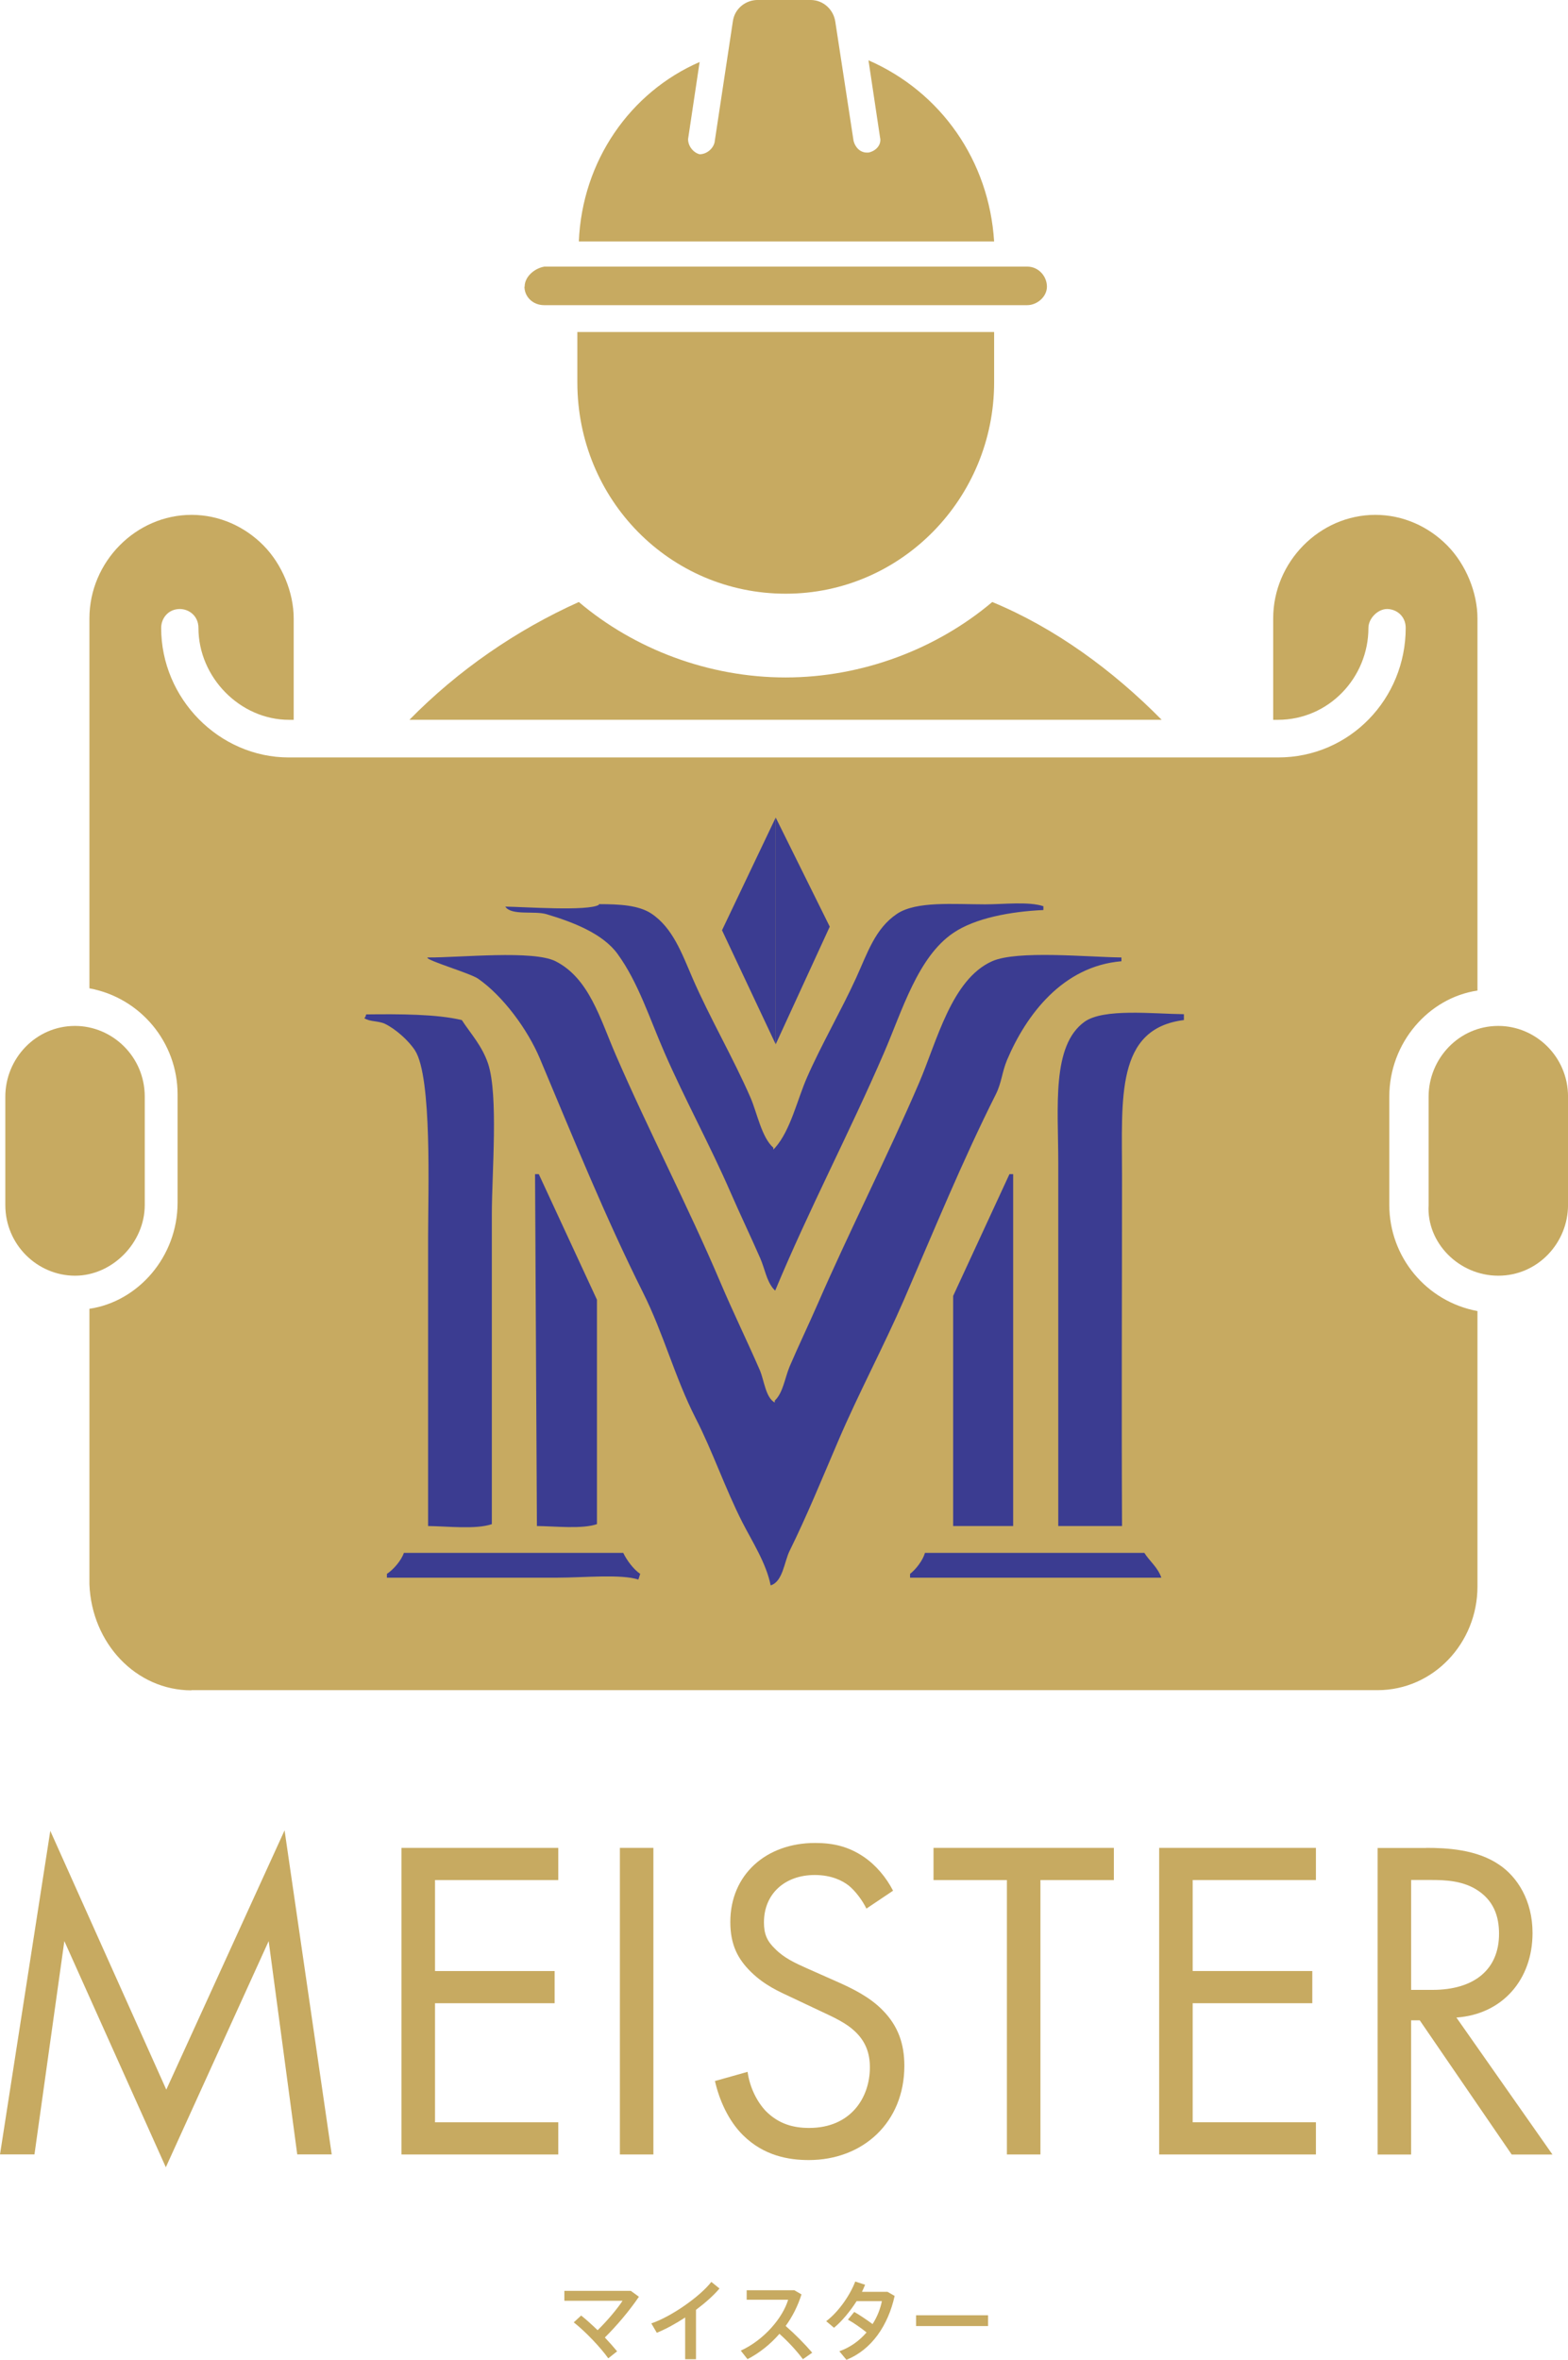
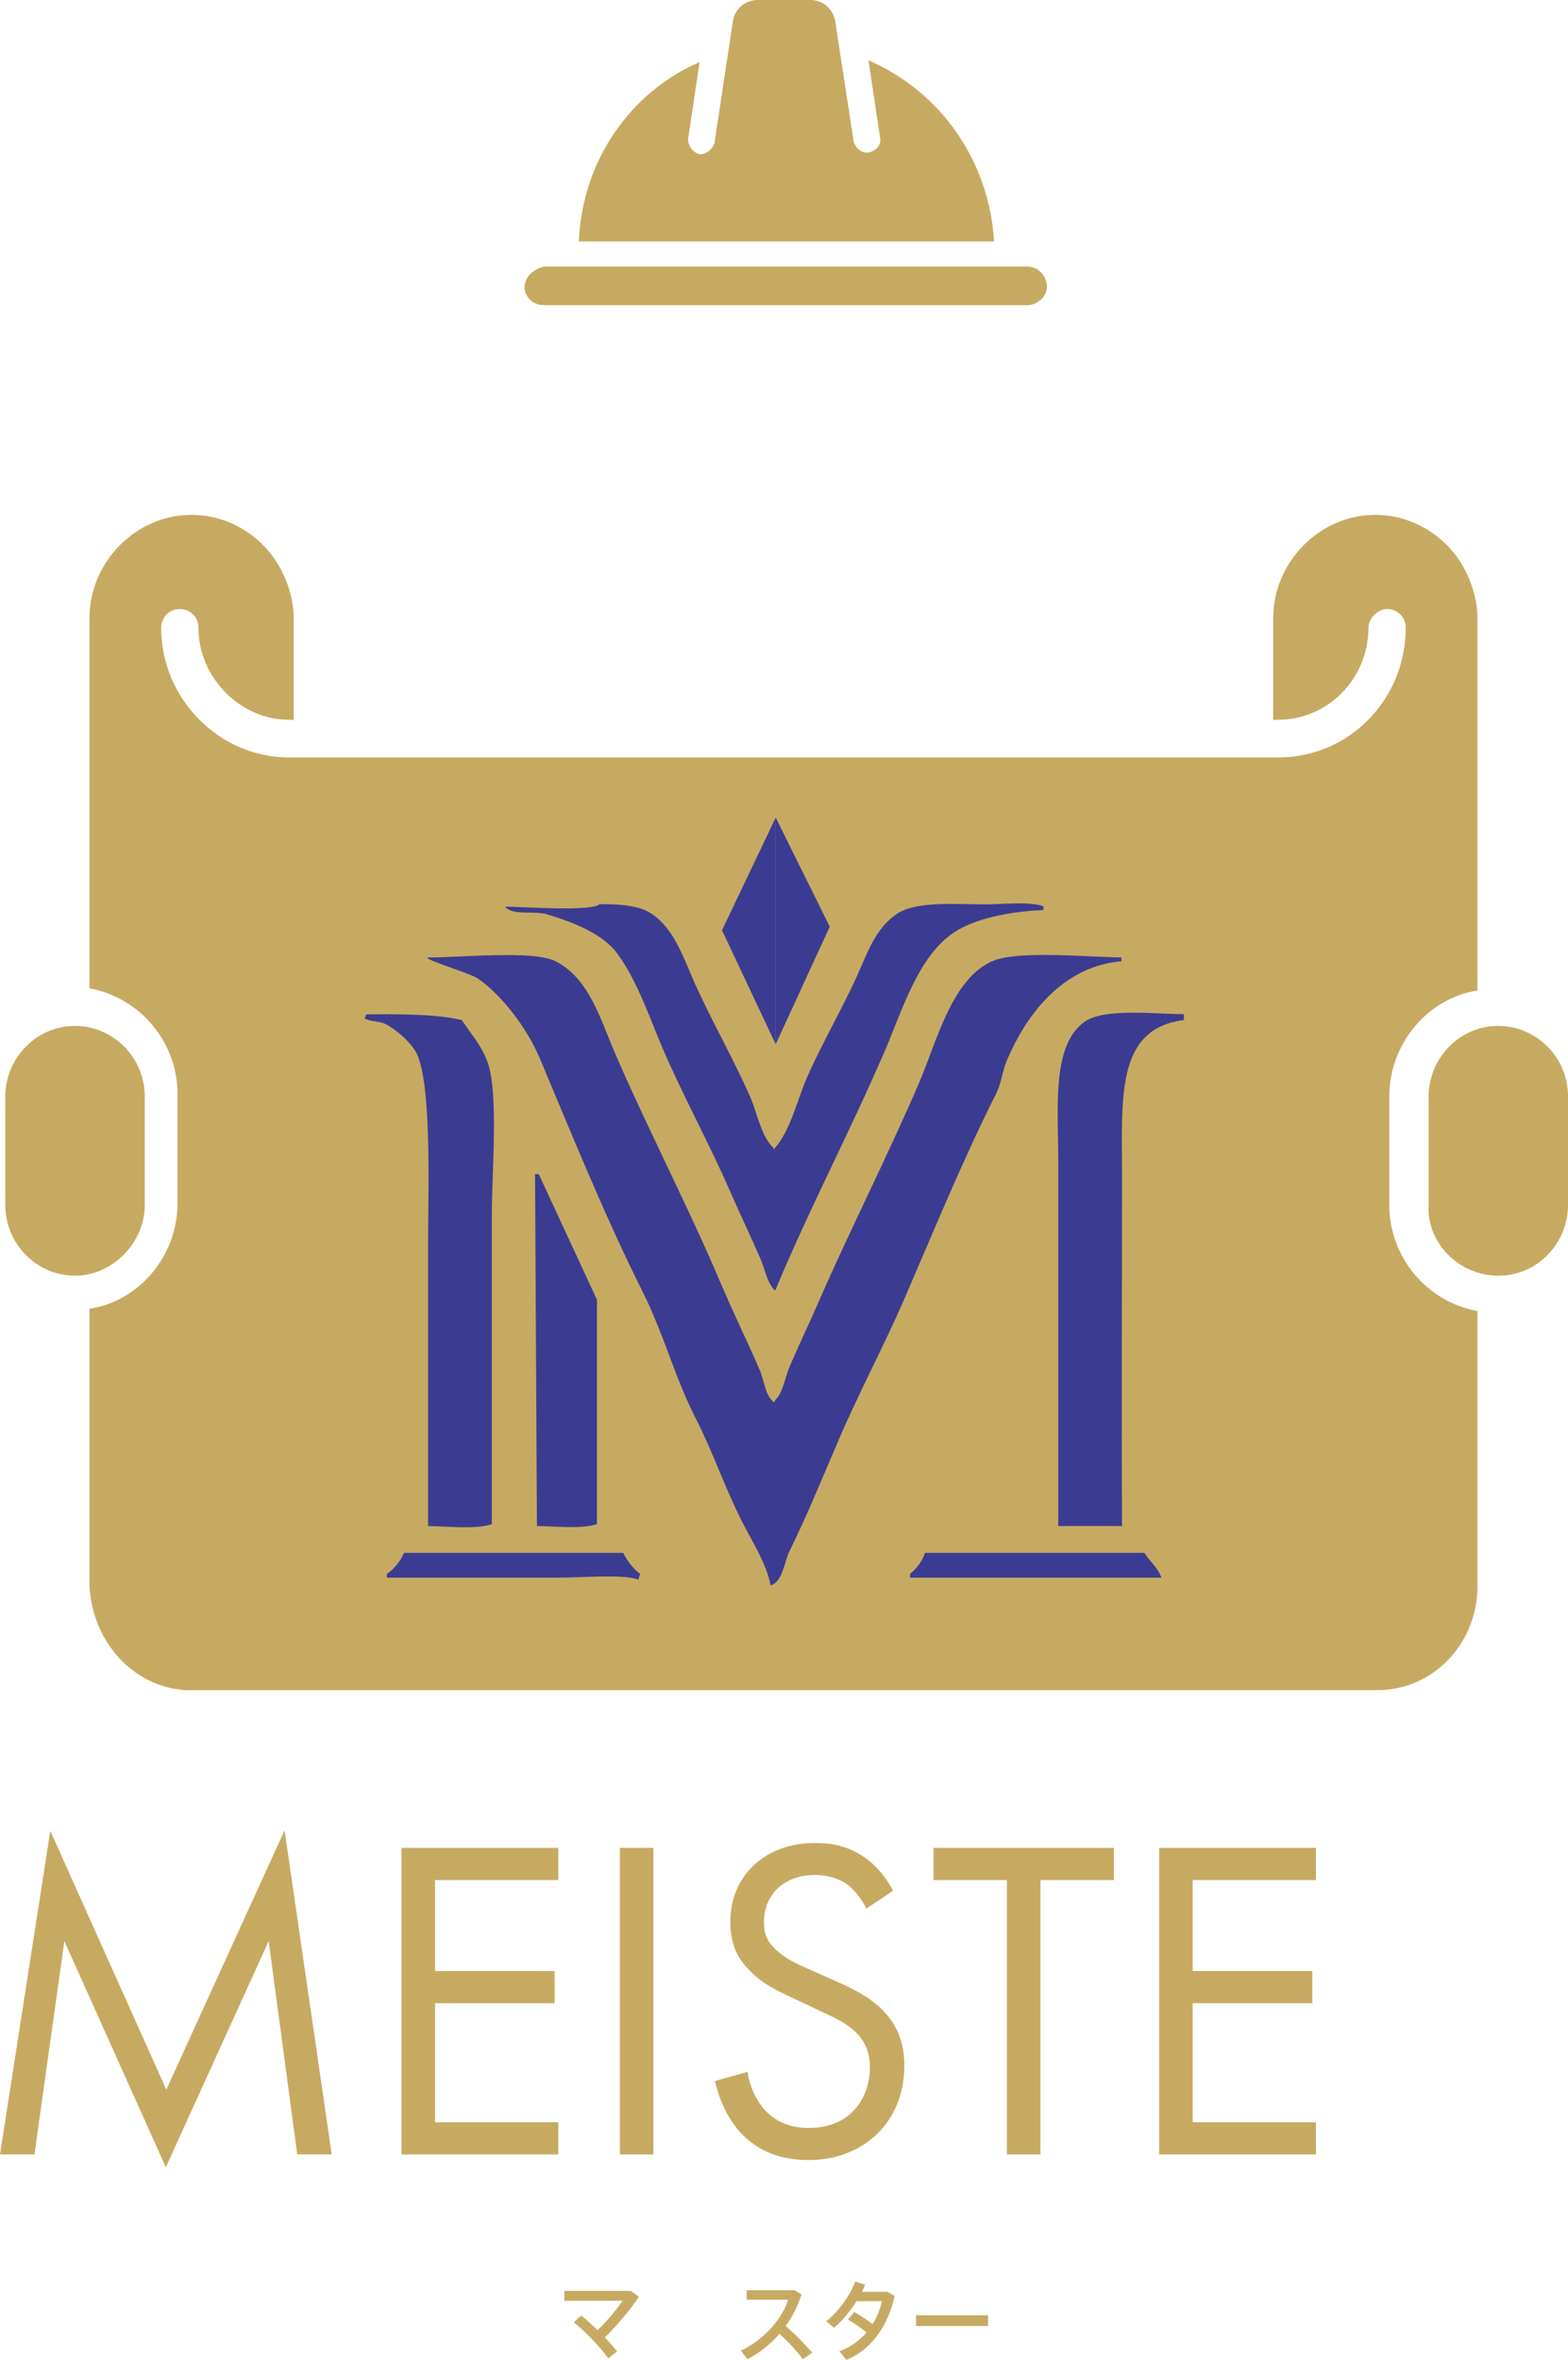
<svg xmlns="http://www.w3.org/2000/svg" width="107" height="161" viewBox="0 0 107 161" fill="none">
  <g clip-path="url(#clip0_335_2134)">
    <path d="M39.512 16.473H67.838C67.495 10.977 64.226 6.282 59.265 4.114L60.054 9.378C60.168 9.829 59.825 10.293 59.265 10.41H59.151C58.705 10.41 58.361 10.061 58.247 9.61L57.001 1.482C56.887 0.683 56.213 -0.001 55.309 -0.001H51.697C50.908 -0.001 50.12 0.567 50.006 1.482L48.76 9.725C48.645 10.177 48.2 10.525 47.742 10.525C47.297 10.41 46.954 9.958 46.954 9.493L47.742 4.23C42.998 6.294 39.729 10.977 39.5 16.472H39.513L39.512 16.473Z" fill="#C7AA61" />
    <path d="M35.789 19.556C35.789 20.24 36.349 20.82 37.137 20.82H70.093C70.767 20.82 71.442 20.253 71.442 19.556C71.442 18.86 70.882 18.189 70.093 18.189H37.15C36.476 18.305 35.802 18.872 35.802 19.556H35.789Z" fill="#C7AA61" />
-     <path d="M53.619 40.506C61.518 40.506 67.839 33.979 67.839 26.084V22.652H39.398V26.084C39.398 34.094 45.72 40.506 53.619 40.506Z" fill="#C7AA61" />
-     <path d="M79.273 49.11C75.94 45.73 71.984 42.84 67.711 41.073C63.908 44.285 58.833 46.22 53.605 46.22C48.377 46.22 43.302 44.298 39.499 41.073C35.225 42.995 31.257 45.73 27.938 49.11H79.273Z" fill="#C7AA61" />
    <path d="M102.245 87.036C104.942 87.036 107.002 84.791 107.002 82.211V74.82C107.002 72.085 104.789 69.995 102.245 69.995C99.548 69.995 97.488 72.24 97.488 74.82V82.211C97.336 84.778 99.548 87.036 102.245 87.036Z" fill="#C7AA61" />
    <path d="M9.878 82.211V74.82C9.878 72.085 7.664 69.995 5.12 69.995C2.424 69.995 0.363 72.24 0.363 74.82V82.211C0.363 84.946 2.577 87.036 5.12 87.036C7.664 87.036 9.878 84.791 9.878 82.211Z" fill="#C7AA61" />
    <path d="M13.046 115.313H94.005C97.808 115.313 100.822 112.101 100.822 108.244V89.449C97.337 88.804 94.806 85.76 94.806 82.212V74.82C94.806 71.131 97.502 68.074 100.822 67.583V42.196C100.822 40.429 100.033 38.507 98.762 37.217C97.49 35.927 95.747 35.127 93.852 35.127C90.049 35.127 86.882 38.339 86.882 42.196V49.111H87.2C90.685 49.111 93.381 46.221 93.381 42.841C93.381 42.196 94.017 41.551 94.653 41.551C95.288 41.551 95.925 42.029 95.925 42.841C95.925 47.666 92.122 51.678 87.212 51.678H19.711C14.954 51.678 10.998 47.666 10.998 42.841C10.998 42.196 11.469 41.551 12.27 41.551C12.906 41.551 13.542 42.029 13.542 42.841C13.542 46.221 16.392 49.111 19.724 49.111H20.042V42.196C20.042 40.429 19.254 38.507 17.982 37.217C16.709 35.927 14.967 35.127 13.072 35.127C9.268 35.127 6.102 38.339 6.102 42.196V67.429C9.587 68.074 12.118 71.118 12.118 74.665V82.057C12.118 85.747 9.421 88.804 6.102 89.294V108.089C6.254 112.101 9.268 115.326 13.072 115.326L13.046 115.313Z" fill="#C7AA61" />
    <path fill-rule="evenodd" clip-rule="evenodd" d="M40.865 61.687C42.264 61.687 43.574 61.752 44.452 62.332C45.902 63.299 46.525 65.028 47.262 66.743C48.433 69.44 50.048 72.2 51.23 74.922C51.663 75.941 51.981 77.605 52.77 78.302V78.431L52.897 78.302C53.952 77.103 54.398 75.038 55.072 73.504C56.039 71.297 57.4 68.95 58.405 66.756C59.206 65.002 59.715 63.351 61.216 62.344C62.539 61.467 65.07 61.7 67.232 61.7C68.453 61.7 70.209 61.493 71.201 61.829V62.087C68.949 62.19 66.533 62.642 65.057 63.648C62.628 65.286 61.559 68.975 60.325 71.826C57.986 77.244 55.187 82.546 52.898 88.055L52.77 87.925C52.3 87.358 52.198 86.584 51.88 85.848C51.231 84.365 50.519 82.882 49.833 81.308C48.471 78.173 46.716 74.961 45.355 71.839C44.338 69.517 43.562 67.04 42.15 65.093C41.145 63.699 39.111 62.912 37.291 62.371C36.464 62.125 34.9 62.487 34.48 61.855C35.714 61.867 40.153 62.19 40.878 61.726L40.865 61.687Z" fill="#3B3C91" />
    <path fill-rule="evenodd" clip-rule="evenodd" d="M29.211 65.324C31.412 65.337 36.372 64.808 37.911 65.582C40.201 66.742 40.951 69.504 42.007 71.941C44.246 77.114 46.967 82.326 49.168 87.512C50.045 89.576 51.012 91.549 51.852 93.485C52.144 94.168 52.246 95.355 52.869 95.69V95.561C53.441 95.019 53.556 94.013 53.886 93.226C54.471 91.859 55.171 90.401 55.807 88.944C57.982 83.951 60.563 78.894 62.714 73.889C63.935 71.051 64.927 66.82 67.7 65.582C69.404 64.82 74.212 65.298 76.527 65.324V65.582C72.521 65.917 70.027 69.232 68.717 72.328C68.374 73.154 68.349 73.876 67.954 74.663C65.677 79.191 63.744 83.925 61.683 88.686C60.31 91.846 58.567 95.11 57.206 98.296C56.1 100.876 55.082 103.379 53.873 105.83C53.517 106.565 53.416 107.919 52.589 108.164C52.297 106.668 51.317 105.146 50.669 103.882C49.473 101.534 48.621 98.993 47.464 96.748C46.039 93.949 45.288 90.995 43.877 88.182C41.295 83.023 39.145 77.695 36.843 72.225C36.004 70.226 34.312 67.942 32.62 66.769C32.099 66.407 29.16 65.543 29.16 65.337L29.211 65.324Z" fill="#3B3C91" />
    <path fill-rule="evenodd" clip-rule="evenodd" d="M29.213 84.392C29.213 81.27 29.493 73.504 28.323 71.672C27.891 71.002 27.013 70.215 26.275 69.854C25.805 69.634 25.245 69.725 24.863 69.467C24.965 69.338 24.914 69.428 24.99 69.209C27.255 69.183 29.799 69.183 31.515 69.596C32.138 70.55 32.889 71.338 33.309 72.575C34.021 74.743 33.563 80.045 33.563 82.831V103.987C32.469 104.361 30.536 104.129 29.213 104.116L29.213 84.392Z" fill="#3B3C91" />
    <path fill-rule="evenodd" clip-rule="evenodd" d="M80.789 69.208V69.595C76.121 70.175 76.567 74.923 76.567 80.237C76.567 88.016 76.528 96.04 76.567 104.116H72.216V79.322C72.216 75.542 71.746 71.337 74.01 69.711C75.307 68.783 78.678 69.17 80.789 69.195V69.208Z" fill="#3B3C91" />
    <path fill-rule="evenodd" clip-rule="evenodd" d="M36.512 80.108H36.767L40.735 88.674V103.986C39.717 104.335 37.898 104.128 36.639 104.115L36.512 80.108H36.512Z" fill="#3B3C91" />
-     <path fill-rule="evenodd" clip-rule="evenodd" d="M68.884 80.108H69.138V104.115H65.043V88.416L68.884 80.108Z" fill="#3B3C91" />
    <path fill-rule="evenodd" clip-rule="evenodd" d="M27.56 105.948H42.53C42.772 106.452 43.23 107.071 43.688 107.38L43.561 107.767C42.377 107.38 39.834 107.638 38.053 107.638H26.402V107.38C26.835 107.097 27.382 106.477 27.56 105.948Z" fill="#3B3C91" />
    <path fill-rule="evenodd" clip-rule="evenodd" d="M63.119 105.948H78.09C78.459 106.529 79.006 106.929 79.248 107.638H62.102V107.38C62.496 107.071 62.967 106.477 63.119 105.948Z" fill="#3B3C91" />
    <path d="M52.933 55.779L49.27 63.468L52.933 71.247" fill="#3B3C91" />
    <path d="M52.934 71.247L56.622 63.223L52.934 55.779" fill="#3B3C91" />
-     <path d="M41.509 160.901C41.009 160.19 39.962 159.08 39.153 158.445L39.657 157.98C40.013 158.259 40.401 158.616 40.78 158.98C41.416 158.364 42.121 157.529 42.482 156.974H38.512V156.296H43.047L43.599 156.699C42.949 157.661 42.051 158.714 41.275 159.478C41.593 159.815 41.883 160.142 42.112 160.422L41.514 160.896L41.509 160.901L41.509 160.901Z" fill="#C7AA61" />
-     <path d="M47.499 160.963H46.755V158.113C46.105 158.54 45.428 158.909 44.82 159.156L44.445 158.516C45.829 158.051 47.793 156.657 48.541 155.685L49.098 156.135C48.709 156.6 48.134 157.112 47.494 157.591V160.967L47.499 160.963Z" fill="#C7AA61" />
+     <path d="M41.509 160.901C41.009 160.19 39.962 159.08 39.153 158.445L39.657 157.98C40.013 158.259 40.401 158.616 40.78 158.98C41.416 158.364 42.121 157.529 42.482 156.974H38.512V156.296H43.047L43.599 156.699C42.949 157.661 42.051 158.714 41.275 159.478C41.593 159.815 41.883 160.142 42.112 160.422L41.514 160.896L41.509 160.901Z" fill="#C7AA61" />
    <path d="M55.427 160.512L54.791 160.962C54.37 160.389 53.763 159.739 53.188 159.227C52.557 159.957 51.804 160.545 51.009 160.958L50.551 160.374C52.154 159.639 53.417 158.126 53.782 156.903H50.953V156.253H54.202L54.693 156.538C54.445 157.329 54.076 158.055 53.613 158.691C54.249 159.246 54.913 159.914 55.427 160.516V160.512V160.512Z" fill="#C7AA61" />
    <path d="M58.286 157.729C58.679 157.952 59.17 158.288 59.544 158.563C59.862 158.07 60.072 157.529 60.18 156.998H58.455C58.015 157.691 57.45 158.374 56.912 158.815L56.379 158.364C57.216 157.748 58.025 156.562 58.361 155.661L59.035 155.879C58.974 156.036 58.895 156.197 58.82 156.363H60.564L61.05 156.642C60.611 158.634 59.494 160.308 57.759 161L57.277 160.417C58.031 160.151 58.652 159.691 59.134 159.132C58.75 158.823 58.246 158.473 57.862 158.259L58.292 157.738L58.288 157.728L58.286 157.729Z" fill="#C7AA61" />
    <path d="M67.426 157.962V158.697H62.512V157.962H67.426Z" fill="#C7AA61" />
    <path d="M0 146.992L3.432 124.912L11.348 142.568L19.419 124.879L22.636 146.987H20.284L18.334 132.433L11.316 147.864L4.391 132.433L2.352 146.987H0V146.992Z" fill="#C7AA61" />
    <path d="M38.097 128.269H29.685V134.477H37.849V136.673H29.685V144.796H38.097V146.992H27.398V126.074H38.097V128.269Z" fill="#C7AA61" />
    <path d="M44.587 126.073V146.991H42.301V126.073H44.587Z" fill="#C7AA61" />
    <path d="M59.123 130.214C58.847 129.65 58.38 129.024 57.917 128.645C57.514 128.332 56.771 127.924 55.597 127.924C53.559 127.924 52.132 129.209 52.132 131.154C52.132 131.969 52.347 132.439 52.904 132.974C53.521 133.6 54.297 133.947 55.068 134.293L57.046 135.17C58.253 135.701 59.366 136.266 60.231 137.148C61.283 138.215 61.713 139.438 61.713 140.941C61.713 144.797 58.898 147.372 55.19 147.372C53.83 147.372 52.128 147.087 50.706 145.679C49.686 144.674 49.07 143.232 48.789 141.98L51.015 141.354C51.169 142.449 51.664 143.394 52.249 144.019C53.147 144.93 54.166 145.181 55.218 145.181C58.033 145.181 59.361 143.142 59.361 141.041C59.361 140.102 59.081 139.287 58.342 138.594C57.753 138.03 56.949 137.655 55.868 137.152L54.012 136.275C53.208 135.9 52.189 135.459 51.258 134.549C50.361 133.672 49.837 132.7 49.837 131.13C49.837 127.901 52.278 125.738 55.621 125.738C56.888 125.738 57.907 125.99 58.931 126.677C59.768 127.242 60.479 128.091 60.942 128.996L59.119 130.22L59.123 130.215V130.214Z" fill="#C7AA61" />
    <path d="M70.998 128.269V146.991H68.711V128.269H63.703V126.073H76.01V128.269H70.998Z" fill="#C7AA61" />
    <path d="M89.799 128.268H81.388V134.476H89.552V136.672H81.388V144.795H89.799V146.991H79.102V126.073H89.799V128.268Z" fill="#C7AA61" />
-     <path d="M97.314 126.073C98.707 126.073 100.779 126.168 102.321 127.235C103.528 128.051 104.58 129.649 104.58 131.878C104.58 135.079 102.509 137.431 99.385 137.649L105.94 146.996H103.158L96.884 137.839H96.294V146.996H94.008V126.079H97.318L97.314 126.073ZM96.294 135.762H97.749C100.592 135.762 102.294 134.382 102.294 131.935C102.294 130.773 101.952 129.616 100.657 128.861C99.731 128.33 98.679 128.264 97.688 128.264H96.295V135.761L96.294 135.762Z" fill="#C7AA61" />
  </g>
  <defs>
    <clipPath id="clip0_335_2134">
      <rect width="107" height="161" fill="white" />
    </clipPath>
  </defs>
</svg>